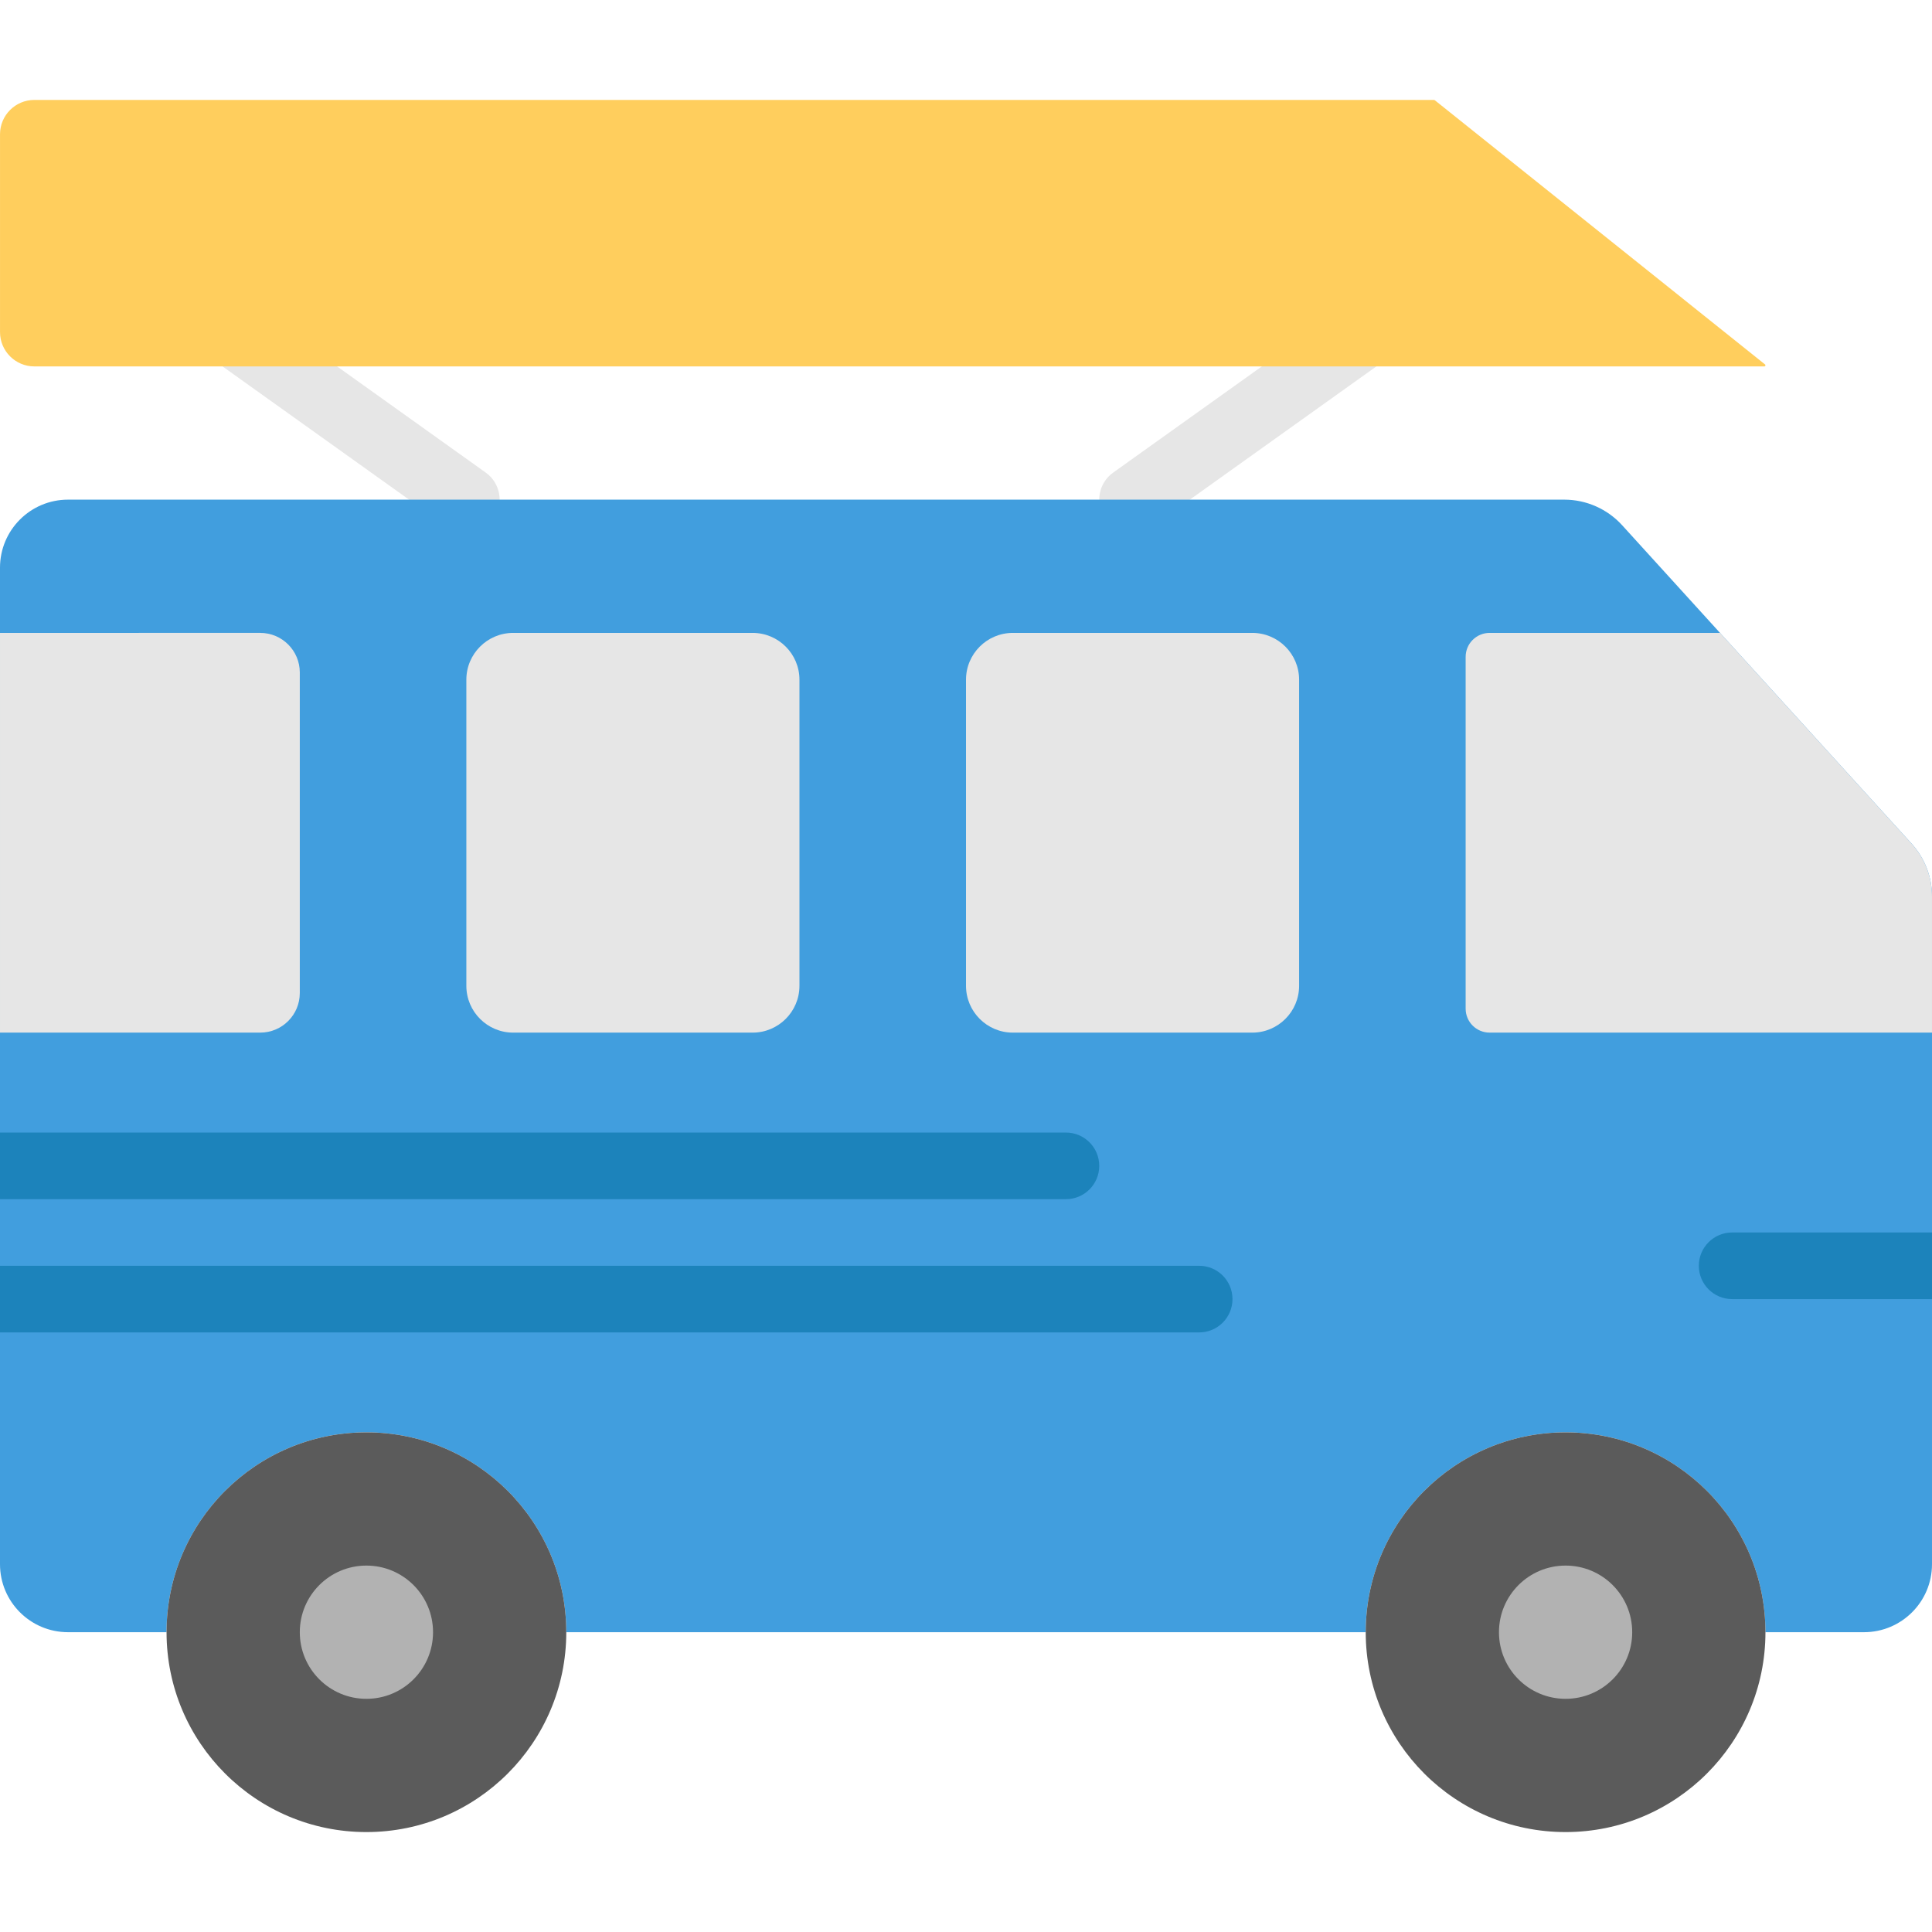
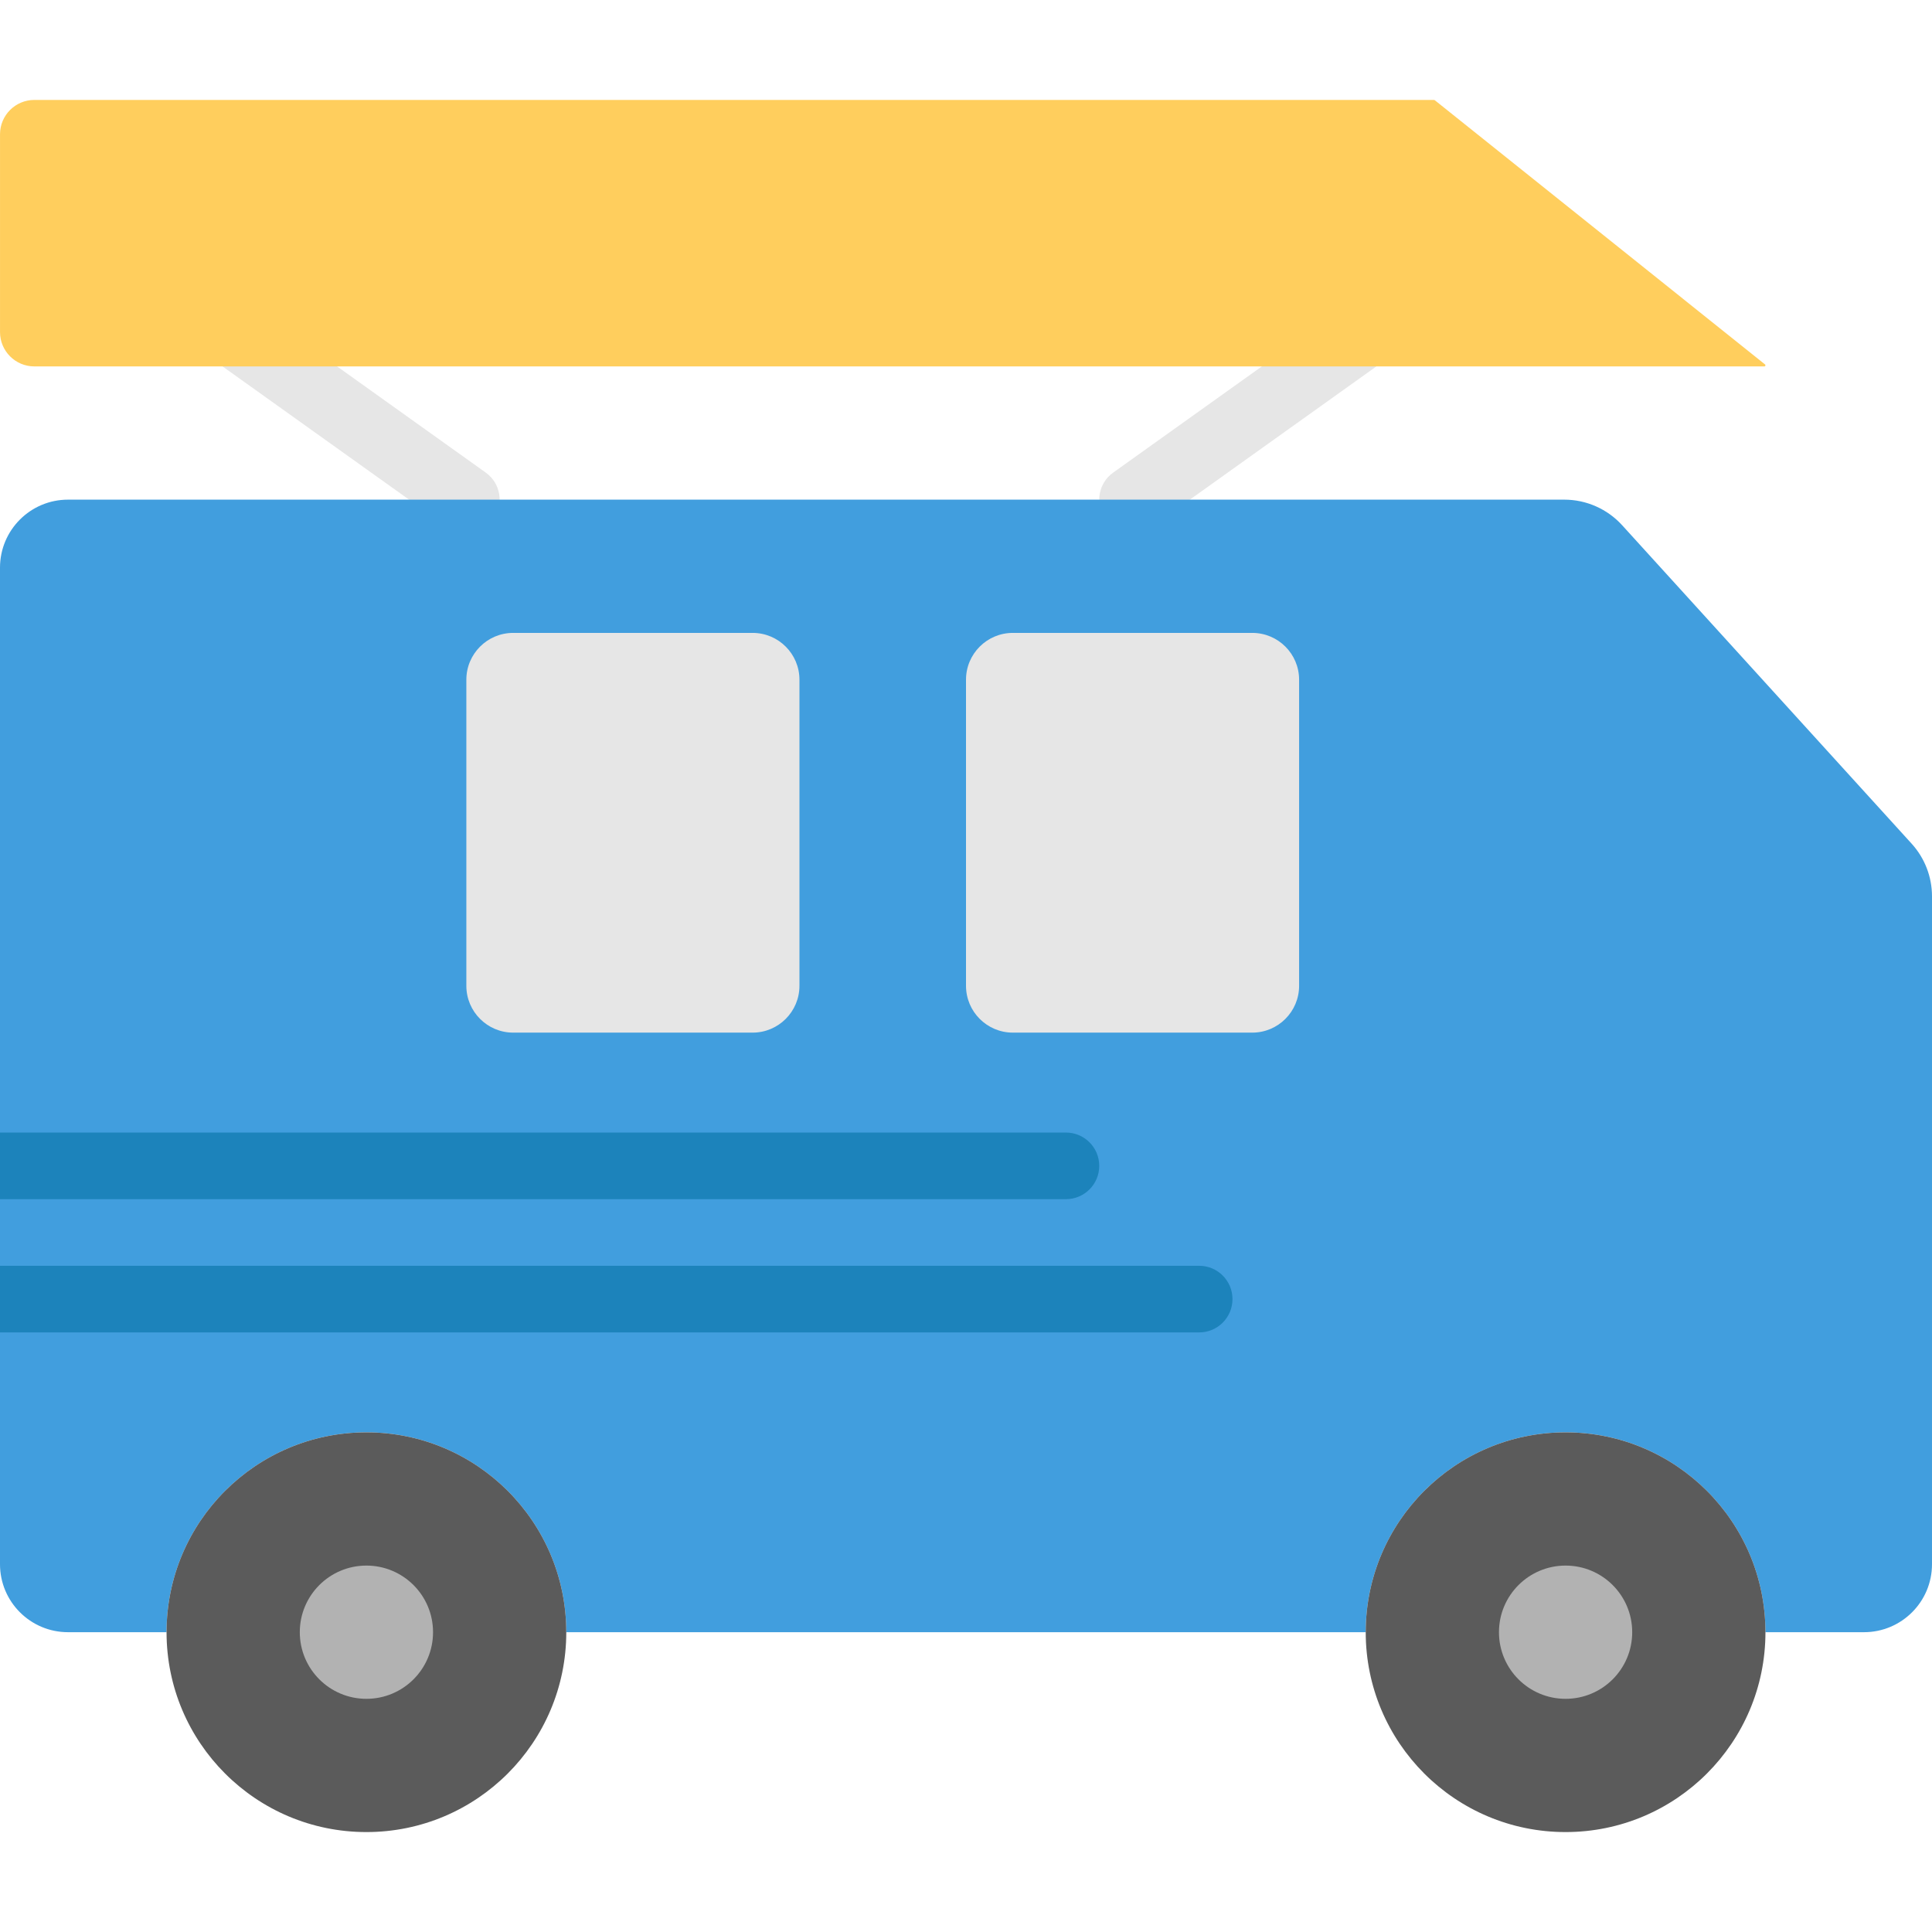
<svg xmlns="http://www.w3.org/2000/svg" version="1.1" id="Layer_1" x="0px" y="0px" viewBox="0 0 512.001 512.001" style="enable-background:new 0 0 512.001 512.001;" xml:space="preserve">
  <g>
    <g>
      <path style="fill:#E6E6E6;" d="M123.578,141.242c-1.774,0-3.566-0.538-5.12-1.651L56.665,95.453    c-3.972-2.825-4.89-8.342-2.057-12.306c2.834-3.972,8.351-4.89,12.314-2.048l61.793,44.138c3.972,2.825,4.89,8.342,2.057,12.306    C129.051,139.953,126.332,141.242,123.578,141.242" />
      <path style="fill:#E6E6E6;" d="M300.148,141.242c-2.754,0-5.473-1.289-7.194-3.699c-2.834-3.964-1.916-9.481,2.057-12.306    l61.793-44.138c3.955-2.842,9.472-1.924,12.314,2.048c2.834,3.964,1.916,9.481-2.057,12.306l-61.793,44.138    C303.714,140.703,301.922,141.242,300.148,141.242" />
    </g>
    <path style="fill:#419EDE;" d="M506.606,223.584l-76.712-84.383c-3.928-4.317-9.498-6.788-15.342-6.788H18.026   C8.068,132.412,0,140.481,0,150.438v264.095c0,9.949,8.068,18.017,18.026,18.017h26.112c0-29.246,23.711-52.966,52.966-52.966   s52.966,23.72,52.966,52.966h211.862c0-29.246,23.711-52.966,52.966-52.966c29.255,0,52.966,23.72,52.966,52.966h26.112   c9.957,0,18.026-8.068,18.026-18.017V237.54C512,232.376,510.076,227.397,506.606,223.584" />
    <g>
-       <path style="fill:#E6E6E6;" d="M394.76,273.656h117.239v-36.122c0-5.155-1.924-10.134-5.394-13.948l-50.776-55.861H394.76    c-3.505,0-6.347,2.842-6.347,6.347v93.237C388.413,270.813,391.255,273.656,394.76,273.656" />
-       <path style="fill:#E6E6E6;" d="M0.001,167.725v105.931h68.961c5.791,0,10.487-4.696,10.487-10.487v-84.957    c0-5.791-4.696-10.487-10.487-10.487H0.001z" />
      <path style="fill:#E6E6E6;" d="M256.001,180.137v81.108c0,6.85,5.561,12.412,12.412,12.412h63.453    c6.85,0,12.412-5.561,12.412-12.412v-81.108c0-6.859-5.561-12.412-12.412-12.412h-63.453    C261.562,167.725,256.001,173.278,256.001,180.137" />
      <path style="fill:#E6E6E6;" d="M123.587,180.137v81.108c0,6.85,5.561,12.412,12.412,12.412h63.453    c6.85,0,12.412-5.561,12.412-12.412v-81.108c0-6.859-5.561-12.412-12.412-12.412h-63.453    C129.148,167.725,123.587,173.278,123.587,180.137" />
    </g>
    <path style="fill:#5B5B5B;" d="M467.863,432.552c0,29.255-23.711,52.966-52.966,52.966s-52.966-23.711-52.966-52.966   s23.711-52.966,52.966-52.966S467.863,403.298,467.863,432.552" />
    <path style="fill:#B2B2B2;" d="M432.553,432.552c0,9.754-7.901,17.655-17.655,17.655s-17.655-7.901-17.655-17.655   c0-9.754,7.901-17.655,17.655-17.655S432.553,422.798,432.553,432.552" />
    <path style="fill:#5B5B5B;" d="M150.07,432.552c0,29.255-23.711,52.966-52.966,52.966s-52.966-23.711-52.966-52.966   s23.711-52.966,52.966-52.966S150.07,403.298,150.07,432.552" />
    <path style="fill:#B2B2B2;" d="M114.76,432.552c0,9.754-7.901,17.655-17.655,17.655s-17.655-7.901-17.655-17.655   c0-9.754,7.901-17.655,17.655-17.655S114.76,422.798,114.76,432.552" />
    <path style="fill:#FFCE5D;" d="M467.566,97.104H9.106c-5.032,0-9.101-4.078-9.101-9.101V35.584c0-5.023,4.07-9.101,9.101-9.101   h370.926c0.062,0,0.132,0.026,0.185,0.062l87.534,70.029C467.972,96.751,467.849,97.104,467.566,97.104" />
    <g>
-       <path style="fill:#1C83BB;" d="M512.001,326.621h-52.965c-4.873,0-8.828,3.946-8.828,8.828c0,4.882,3.955,8.828,8.828,8.828    h52.965V326.621z" />
      <path style="fill:#1C83BB;" d="M282.484,300.138H0.001v17.655h282.483c4.873,0,8.828-3.946,8.828-8.828    C291.311,304.084,287.356,300.138,282.484,300.138" />
      <path style="fill:#1C83BB;" d="M317.794,335.449H0.001v17.655h317.793c4.873,0,8.828-3.946,8.828-8.828    C326.622,339.395,322.667,335.449,317.794,335.449" />
    </g>
  </g>
  <g>
</g>
  <g>
</g>
  <g>
</g>
  <g>
</g>
  <g>
</g>
  <g>
</g>
  <g>
</g>
  <g>
</g>
  <g>
</g>
  <g>
</g>
  <g>
</g>
  <g>
</g>
  <g>
</g>
  <g>
</g>
  <g>
</g>
</svg>